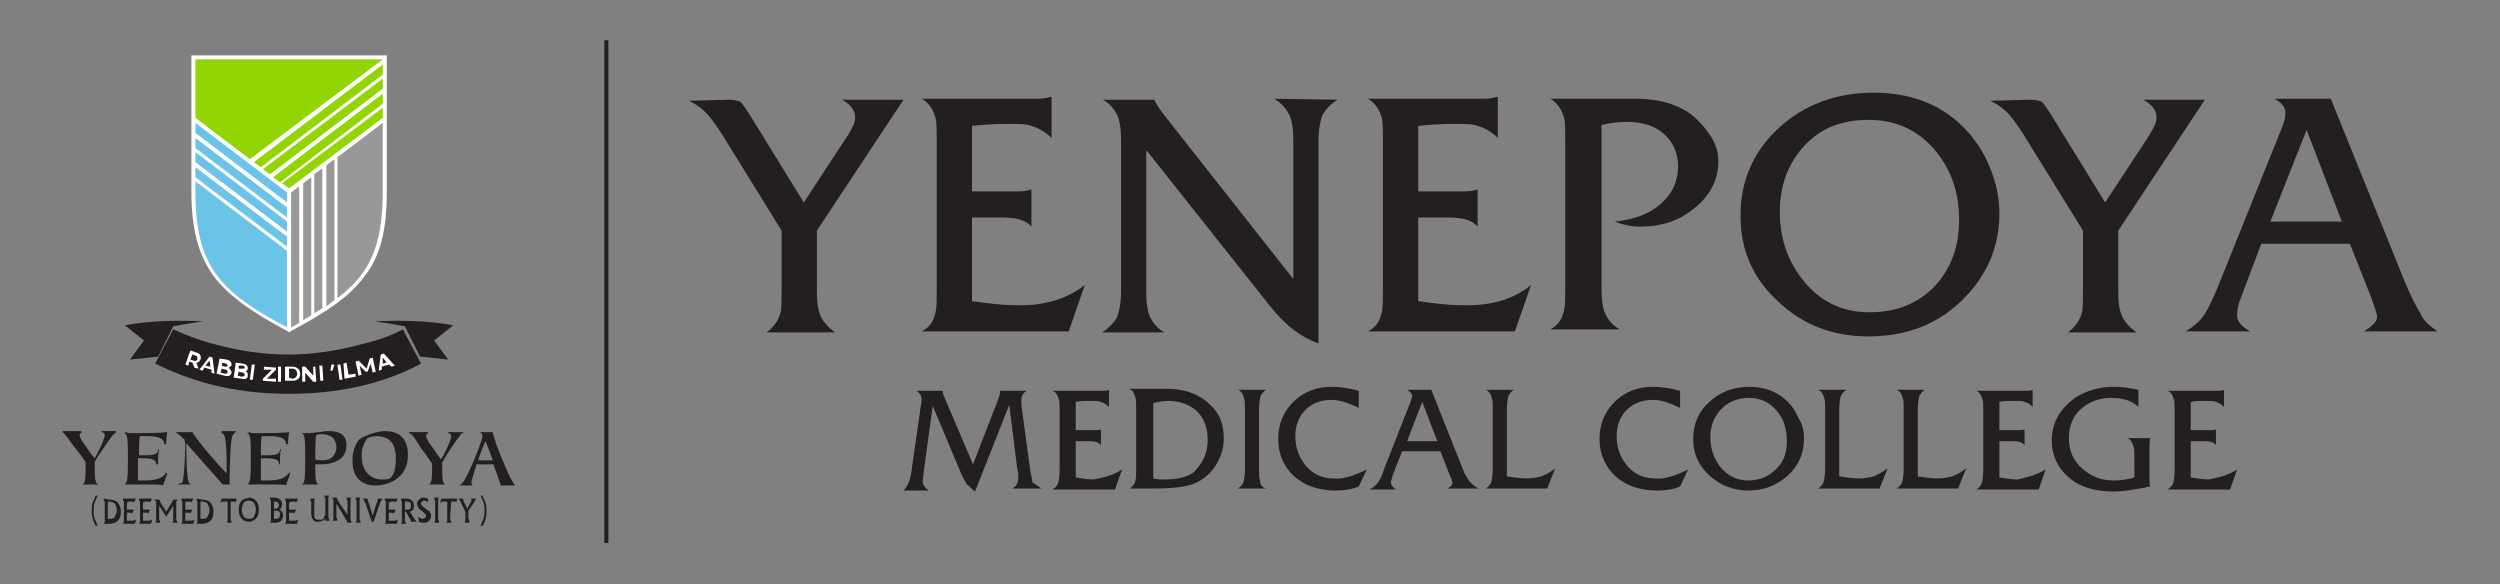
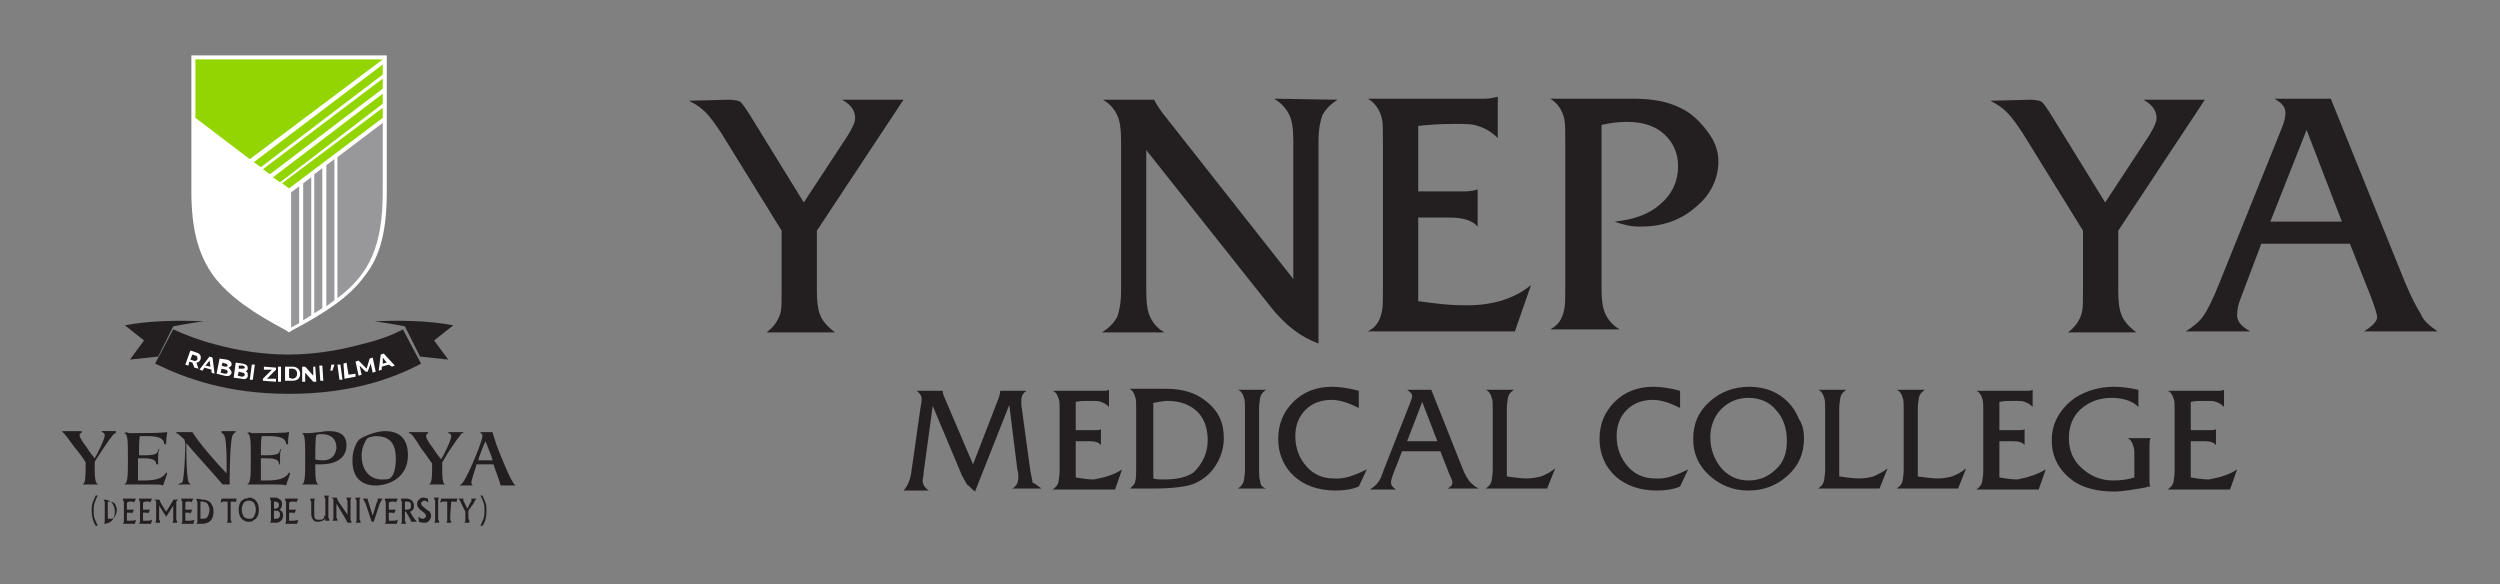
<svg xmlns="http://www.w3.org/2000/svg" version="1.1" id="Layer_1" x="0px" y="0px" viewBox="0 0 248.2 58" style="enable-background:new 0 0 248.2 58;" xml:space="preserve">
  <rect x="0" y="0" width="248.2" height="58" fill="#808080" stroke="none" />
  <style type="text/css">
	.st0{fill:#231F20;}
	.st1{fill:#FFFFFF;}
	.st2{fill:#93D500;}
	.st3{fill:#6BC4E8;}
	.st4{fill:#98989A;}
</style>
  <g>
    <g>
      <g>
        <g>
          <path class="st0" d="M89.7,9.9l-8.6,13v6c0,1.1,0.1,1.8,0.3,2.3c0.2,0.6,0.7,1.2,1.5,1.8h-6.8c0.7-0.5,1.2-1.2,1.4-2      c0.1-0.4,0.1-1.2,0.1-2.5v-5.6l-6-9.7c-0.6-0.9-1.1-1.6-1.5-2s-0.9-0.8-1.7-1.2l4-0.1c0.5,0,0.9,0.1,1.1,0.2      c0.2,0.2,0.5,0.6,1,1.4l5.3,8.6l4.4-6.7c0.4-0.7,0.7-1.2,0.7-1.7c0-0.7-0.4-1.3-1.3-1.8C83.6,9.9,89.7,9.9,89.7,9.9z" />
-           <path class="st0" d="M107.7,28.3l-1.6,4.6H91.5c0.8-0.4,1.2-1,1.4-2c0.1-0.4,0.1-1.2,0.1-2.5V14.3c0-1.3,0-2.1-0.1-2.5      c-0.2-0.9-0.7-1.6-1.4-2h11.6c0.5,0,0.9-0.1,1.3-0.2v4.1c-0.6-0.6-1.3-1-2-1.2c-0.5-0.2-1.3-0.2-2.3-0.2c-1.5,0-2.7,0.1-3.6,0.2      V19h4.7c0.5,0,0.9-0.1,1.2-0.2v3.7c-0.5-0.6-1.4-0.9-2.8-0.9h-3.1v8.3c1.5,0.2,2.9,0.4,4.3,0.4      C103.6,30.4,105.9,29.7,107.7,28.3z" />
          <path class="st0" d="M132.8,9.9c-0.8,0.5-1.2,1-1.5,1.5c-0.2,0.5-0.4,1.4-0.4,2.6v20.1c-1.7-0.6-3.3-1.8-4.8-3.7l-12.3-15.5v14      c0,1.1,0.1,2,0.4,2.6c0.3,0.6,0.7,1.1,1.4,1.5h-6.2c0.8-0.5,1.2-1,1.5-1.5c0.2-0.5,0.4-1.4,0.4-2.6V14c0-1.1-0.1-2-0.4-2.6      c-0.3-0.6-0.7-1.1-1.4-1.5h5.1c0,0.1,0.3,0.6,0.8,1.3l13,16.5V14c0-1.1-0.1-2-0.4-2.6c-0.3-0.6-0.7-1.1-1.5-1.6L132.8,9.9      L132.8,9.9z" />
          <path class="st0" d="M152,28.3l-1.6,4.6h-14.6c0.8-0.4,1.2-1,1.4-2c0.1-0.4,0.1-1.3,0.1-2.6v-14c0-1.3,0-2.1-0.1-2.5      c-0.2-0.9-0.7-1.6-1.4-2h11.6c0.5,0,0.9-0.1,1.3-0.2v4.1c-0.6-0.6-1.3-1-2-1.2c-0.5-0.2-1.3-0.2-2.3-0.2c-1.5,0-2.7,0.1-3.6,0.2      V19h4.7c0.5,0,0.9-0.1,1.2-0.2v3.7c-0.5-0.6-1.4-0.9-2.8-0.9h-3.1v8.3c1.5,0.2,2.9,0.4,4.3,0.4C148,30.4,150.3,29.7,152,28.3z" />
          <path class="st0" d="M170.6,16c0,1.8-0.8,3.4-2.3,4.6c-1.5,1.3-3.3,1.9-5.5,1.9c-0.9,0-1.7-0.2-2.5-0.5c2-0.2,3.5-0.8,4.5-1.7      c1.2-1,1.8-2.3,1.8-3.8c0-1.3-0.5-2.4-1.4-3.2s-2.1-1.2-3.7-1.2c-0.8,0-1.6,0.1-2.5,0.3v16.2c0,1.1,0.1,2,0.4,2.6      c0.3,0.6,0.7,1.1,1.4,1.5h-6.9c0.8-0.4,1.2-1,1.4-2c0.1-0.4,0.1-1.2,0.1-2.5V14.3c0-1.3,0-2.1-0.1-2.5c-0.2-0.9-0.7-1.6-1.4-2      h3.3c0.2,0,0.6,0,1.3,0c0.6,0,1.5,0,2.6,0h1.1c1.9,0,3.4,0.3,4.6,0.9c1.1,0.5,1.9,1.3,2.6,2.2C170.2,13.9,170.6,14.9,170.6,16z" />
-           <path class="st0" d="M198.5,21.2c0,3.4-1.3,6.3-3.8,8.7s-5.6,3.5-9.2,3.5c-3.6,0-6.6-1.2-9-3.5c-2.5-2.3-3.7-5.1-3.7-8.5      c0-3.5,1.3-6.4,3.8-8.7s5.7-3.5,9.4-3.5c3.6,0,6.6,1.1,8.9,3.4c1.1,1.1,2,2.4,2.6,3.9C198.2,18.1,198.5,19.7,198.5,21.2z       M194.5,21.8c0-2.7-0.8-5-2.4-6.9c-1.7-2-3.9-3-6.6-3c-2.6,0-4.7,0.8-6.3,2.5s-2.5,3.9-2.5,6.6c0,2.9,0.9,5.3,2.8,7.4      c1.6,1.7,3.6,2.6,6.1,2.6c2.6,0,4.7-0.8,6.4-2.5C193.7,26.7,194.5,24.5,194.5,21.8z" />
          <path class="st0" d="M218.9,9.9l-8.6,13v6c0,1.1,0.1,1.8,0.3,2.3c0.2,0.6,0.7,1.2,1.5,1.8h-6.8c0.7-0.5,1.2-1.2,1.4-2      c0.1-0.4,0.1-1.2,0.1-2.5v-5.6l-6-9.7c-0.6-0.9-1.1-1.6-1.5-2s-0.9-0.8-1.7-1.2l4-0.1c0.5,0,0.9,0.1,1.1,0.2      c0.2,0.2,0.5,0.6,1,1.4l5.3,8.6l4.4-6.7c0.4-0.7,0.7-1.2,0.7-1.7c0-0.7-0.4-1.3-1.3-1.8C212.8,9.9,218.9,9.9,218.9,9.9z" />
          <path class="st0" d="M242,32.9h-7.3c0.8-0.5,1.3-1,1.3-1.4c0-0.3-0.2-0.9-0.6-2l-2.1-5.3h-8.8l-2,5.3c-0.3,0.7-0.4,1.3-0.4,1.8      c0,0.6,0.4,1.1,1.3,1.6H217c0.8-0.5,1.4-1,1.8-1.6c0.4-0.6,0.9-1.6,1.5-3.1l6.2-15.4c0.3-0.7,0.4-1.2,0.4-1.6      c0-0.6-0.4-1-1.1-1.4h5.6l7.4,18.3c0.6,1.4,1.1,2.4,1.5,3C240.6,31.9,241.3,32.4,242,32.9z M232.5,22l-3.5-9.1l-3.6,9.1H232.5z" />
        </g>
      </g>
      <g>
        <g>
          <path class="st0" d="M103.4,48.5h-2.9c0.4-0.2,0.6-0.6,0.6-1.1c0-0.2,0-0.5-0.1-0.8l-0.8-6.4l-3.4,8.6c-0.4-0.3-0.6-0.6-0.8-0.7      c-0.1-0.2-0.3-0.5-0.5-0.9l-2.9-6.9l-0.9,6.6c0,0.4-0.1,0.6-0.1,0.8c0,0.4,0.2,0.7,0.6,1h-2.5c0.4-0.4,0.7-1.1,0.8-2l0.9-6.3      c0.1-0.4,0.1-0.7,0.1-0.8c0-0.3-0.2-0.6-0.5-0.8h2.6c0,0.1,0,0.3,0.1,0.5l2.9,6.8l2.4-6.2c0.2-0.5,0.3-0.8,0.3-1.1h2.6      c-0.3,0.2-0.5,0.5-0.5,0.9c0,0.2,0,0.3,0,0.5l0.9,6.6c0.1,0.5,0.2,0.9,0.2,1.1C102.9,48.1,103.1,48.3,103.4,48.5z" />
          <path class="st0" d="M111.4,46.6l-0.7,2h-6.2c0.3-0.2,0.5-0.4,0.6-0.8c0-0.2,0.1-0.5,0.1-1.1v-6c0-0.5,0-0.9-0.1-1.1      c-0.1-0.4-0.3-0.7-0.6-0.8h5c0.2,0,0.4,0,0.6-0.1v1.7c-0.3-0.3-0.5-0.4-0.8-0.5c-0.2-0.1-0.5-0.1-1-0.1c-0.6,0-1.1,0-1.5,0.1      v2.8h2c0.2,0,0.4,0,0.5-0.1v1.6c-0.2-0.3-0.6-0.4-1.2-0.4h-1.3v3.6c0.6,0.1,1.2,0.2,1.8,0.2C109.7,47.4,110.7,47.1,111.4,46.6z" />
          <path class="st0" d="M121.5,43.5c0,1-0.3,1.9-0.8,2.7c-0.5,0.8-1.2,1.4-2.1,1.8c-0.7,0.3-2.1,0.5-4,0.5h-2.4      c0.3-0.3,0.5-0.5,0.5-0.7c0.1-0.3,0.1-0.7,0.1-1.3v-6c0-0.5,0-0.9-0.1-1.1c-0.1-0.4-0.3-0.7-0.6-0.8h1.5c0.4,0,0.7,0,1,0      c0.3,0,0.7,0,1.2,0c1.6,0,2.9,0.4,3.9,1.2C121,40.8,121.5,42,121.5,43.5z M119.9,43.7c0-1.1-0.3-2.1-1-2.8      c-0.7-0.7-1.7-1.1-3-1.1c-0.4,0-0.8,0.1-1.4,0.2v7.5c0.3,0.1,0.7,0.1,1.1,0.1c1.2,0,2.2-0.2,2.9-0.7      C119.4,46,119.9,45,119.9,43.7z" />
          <path class="st0" d="M125.7,48.5h-2.8c0.3-0.2,0.5-0.4,0.6-0.8c0-0.2,0.1-0.5,0.1-1.1v-6c0-0.5,0-0.9-0.1-1.1      c-0.1-0.4-0.3-0.7-0.6-0.8h2.8c-0.3,0.2-0.5,0.4-0.6,0.8c0,0.2-0.1,0.5-0.1,1.1v6c0,0.5,0,0.9,0.1,1.1      C125.1,48.1,125.3,48.4,125.7,48.5z" />
          <path class="st0" d="M135.7,46.6l-0.8,1.7c-0.7,0.3-1.5,0.4-2.3,0.4c-1.7,0-3.1-0.5-4.1-1.4c-1-0.9-1.6-2.2-1.6-3.7      c0-1.5,0.5-2.7,1.5-3.7c1-1,2.3-1.5,3.8-1.5c0.7,0,1.6,0.1,2.7,0.4v1.7c-1-0.5-1.9-0.8-2.7-0.8c-1,0-1.9,0.3-2.6,1      c-0.7,0.7-1,1.6-1,2.6c0,1.2,0.4,2.2,1.1,3s1.6,1.2,2.7,1.2C133.4,47.6,134.5,47.2,135.7,46.6z" />
          <path class="st0" d="M146.8,48.5h-3.1c0.4-0.2,0.5-0.4,0.5-0.6c0-0.1-0.1-0.4-0.3-0.8l-0.9-2.3h-3.8l-0.9,2.3      c-0.1,0.3-0.2,0.6-0.2,0.8c0,0.3,0.2,0.5,0.5,0.7H136c0.3-0.2,0.6-0.4,0.8-0.7c0.2-0.2,0.4-0.7,0.6-1.3l2.6-6.6      c0.1-0.3,0.2-0.5,0.2-0.7c0-0.2-0.2-0.4-0.5-0.6h2.4l3.1,7.8c0.2,0.6,0.5,1,0.7,1.3C146.2,48.1,146.4,48.3,146.8,48.5z       M142.7,43.8l-1.5-3.9l-1.5,3.9H142.7z" />
          <path class="st0" d="M154.4,46.5l-0.8,2h-6.1c0.3-0.2,0.5-0.4,0.6-0.8c0-0.2,0.1-0.5,0.1-1.1v-6c0-0.5,0-0.9-0.1-1.1      c-0.1-0.4-0.3-0.7-0.6-0.8h2.8c-0.3,0.2-0.5,0.4-0.6,0.8c0,0.2-0.1,0.5-0.1,1.1v6.7c0.7,0.1,1.4,0.2,2,0.2c0.5,0,1-0.1,1.4-0.2      C153.5,47.1,153.9,46.9,154.4,46.5z" />
          <path class="st0" d="M167.6,46.6l-0.8,1.7c-0.7,0.3-1.5,0.4-2.3,0.4c-1.7,0-3.1-0.5-4.1-1.4c-1-0.9-1.6-2.2-1.6-3.7      c0-1.5,0.5-2.7,1.5-3.7c1-1,2.3-1.5,3.8-1.5c0.7,0,1.6,0.1,2.7,0.4v1.7c-1-0.5-1.9-0.8-2.7-0.8c-1,0-1.9,0.3-2.6,1      c-0.7,0.7-1,1.6-1,2.6c0,1.2,0.4,2.2,1.1,3s1.6,1.2,2.7,1.2C165.3,47.6,166.4,47.2,167.6,46.6z" />
          <path class="st0" d="M179.1,43.5c0,1.5-0.5,2.7-1.6,3.7c-1.1,1-2.4,1.5-3.9,1.5c-1.5,0-2.8-0.5-3.9-1.5c-1.1-1-1.6-2.2-1.6-3.6      c0-1.5,0.5-2.7,1.6-3.7c1.1-1,2.4-1.5,4-1.5c1.5,0,2.8,0.5,3.8,1.5c0.5,0.5,0.8,1,1.1,1.7C179,42.2,179.1,42.9,179.1,43.5z       M177.4,43.8c0-1.2-0.3-2.2-1-3c-0.7-0.9-1.7-1.3-2.8-1.3c-1.1,0-2,0.4-2.7,1.1c-0.7,0.7-1.1,1.7-1.1,2.8c0,1.2,0.4,2.3,1.2,3.2      c0.7,0.7,1.5,1.1,2.6,1.1c1.1,0,2-0.4,2.7-1.1C177.1,45.9,177.4,44.9,177.4,43.8z" />
          <path class="st0" d="M187.4,46.5l-0.8,2h-6.1c0.3-0.2,0.5-0.4,0.6-0.8c0-0.2,0.1-0.5,0.1-1.1v-6c0-0.5,0-0.9-0.1-1.1      c-0.1-0.4-0.3-0.7-0.6-0.8h2.8c-0.3,0.2-0.5,0.4-0.6,0.8c0,0.2-0.1,0.5-0.1,1.1v6.7c0.7,0.1,1.4,0.2,2,0.2c0.5,0,1-0.1,1.4-0.2      C186.4,47.1,186.9,46.9,187.4,46.5z" />
          <path class="st0" d="M195.2,46.5l-0.8,2h-6.1c0.3-0.2,0.5-0.4,0.6-0.8c0-0.2,0.1-0.5,0.1-1.1v-6c0-0.5,0-0.9-0.1-1.1      c-0.1-0.4-0.3-0.7-0.6-0.8h2.8c-0.3,0.2-0.5,0.4-0.6,0.8c0,0.2-0.1,0.5-0.1,1.1v6.7c0.7,0.1,1.4,0.2,2,0.2c0.5,0,1-0.1,1.4-0.2      C194.3,47.1,194.7,46.9,195.2,46.5z" />
          <path class="st0" d="M203.1,46.6l-0.7,2h-6.2c0.3-0.2,0.5-0.4,0.6-0.8c0-0.2,0.1-0.5,0.1-1.1v-6c0-0.5,0-0.9-0.1-1.1      c-0.1-0.4-0.3-0.7-0.6-0.8h5c0.2,0,0.4,0,0.6-0.1v1.7c-0.3-0.3-0.5-0.4-0.8-0.5c-0.2-0.1-0.5-0.1-1-0.1c-0.6,0-1.1,0-1.5,0.1      v2.8h2c0.2,0,0.4,0,0.5-0.1v1.6c-0.2-0.3-0.6-0.4-1.2-0.4h-1.3v3.6c0.6,0.1,1.2,0.2,1.8,0.2C201.3,47.4,202.3,47.1,203.1,46.6z" />
          <path class="st0" d="M213.5,48.3c-0.1,0-0.3,0-0.5,0.1c-1.2,0.2-2.2,0.4-3.1,0.4c-1.6,0-2.9-0.3-4-1c-1.4-1-2.2-2.3-2.2-4.1      c0-1.7,0.8-3.1,2.3-4.2c1.1-0.7,2.4-1.1,3.9-1.1c0.7,0,1.5,0.1,2.4,0.3v1.7c-0.6-0.6-1.5-0.9-2.7-0.9c-1.2,0-2.2,0.4-3,1.1      c-0.8,0.7-1.2,1.7-1.2,2.9c0,1.2,0.4,2.2,1.3,3c0.9,0.8,1.9,1.2,3.1,1.2c0.8,0,1.5-0.1,2.1-0.3v-2c0-0.5,0-0.9-0.1-1.1      c-0.1-0.4-0.3-0.7-0.6-0.8h2.3c-0.1,0.2-0.1,0.5-0.1,0.9v3.2C213.4,47.9,213.4,48.2,213.5,48.3z" />
          <path class="st0" d="M222.1,46.6l-0.7,2h-6.2c0.3-0.2,0.5-0.4,0.6-0.8c0-0.2,0.1-0.5,0.1-1.1v-6c0-0.5,0-0.9-0.1-1.1      c-0.1-0.4-0.3-0.7-0.6-0.8h5c0.2,0,0.4,0,0.6-0.1v1.7c-0.3-0.3-0.5-0.4-0.8-0.5c-0.2-0.1-0.5-0.1-1-0.1c-0.6,0-1.1,0-1.5,0.1      v2.8h2c0.2,0,0.4,0,0.5-0.1v1.6c-0.2-0.3-0.6-0.4-1.2-0.4h-1.3v3.6c0.6,0.1,1.2,0.2,1.8,0.2C220.4,47.4,221.4,47.1,222.1,46.6z" />
        </g>
      </g>
    </g>
    <g>
      <g>
        <g>
          <path class="st0" d="M8.1,48.1c0.4,0,0.4-0.6,0.4-2.2c-0.1-0.2-0.6-0.9-1.1-1.5c-0.6-0.8-1-1.4-1.2-1.5v-0.1c0.3,0,0.7,0,1,0      s0.6,0,0.9,0V43c-0.1,0-0.2,0-0.2,0.2s0.3,0.7,0.7,1.2c0.3,0.5,0.7,1,0.8,1.1c0.3-0.5,1-1.9,1-2.3c0-0.2-0.2-0.3-0.3-0.3v-0.1      c0.2,0,0.5,0,0.7,0c0.4,0,0.6,0,0.7,0V43c-0.1,0-0.2,0.1-0.3,0.2c-0.1,0.1-0.6,0.8-1,1.4c-0.4,0.6-0.8,1.2-0.8,1.3      c0,1.5,0,2.1,0.4,2.2l0,0c-0.3,0-0.6,0-0.9,0C8.7,48.1,8.4,48.1,8.1,48.1L8.1,48.1z" />
          <path class="st0" d="M12.3,43c0.4,0,0.4,0.8,0.4,2.5c0,1.8,0,2.5-0.4,2.6l0,0c0.3,0,0.6,0,0.9,0c0.7,0,1.4,0,1.9,0      s0.9,0,1.1,0.1c0.1-0.4,0.3-0.8,0.4-1.2l-0.1-0.1c-0.2,0.4-0.7,0.8-2.1,0.8c-0.2,0-0.4,0-0.7,0c0-0.6,0-1.6,0-2.2      c0.2,0,0.4,0,0.6,0c1.1,0,1.2,0.3,1.2,0.6h0.2c0-0.1,0-0.4,0-0.6c0-0.3,0-0.6,0.1-0.9h-0.1c0,0.4-0.2,0.6-1.3,0.6      c-0.2,0-0.4,0-0.6,0c0-0.8,0-1.6,0.1-1.9c0.2,0,0.4,0,0.7,0c1.1,0,1.7,0.2,1.7,0.8h0.2v-0.2c0-0.5,0.1-0.8,0.1-1      C15.9,43,14.5,43,13.2,43c-0.1,0-0.3,0-0.4,0C12.6,42.9,12.5,42.9,12.3,43L12.3,43z" />
          <path class="st0" d="M17.6,48.1c0.2,0,0.5,0,0.7,0c0.3,0,0.5,0,0.7,0l0,0c-0.1,0-0.2-0.1-0.3-0.3c-0.2-0.7-0.2-3.2-0.2-3.5V44      l0,0c0.3,0.4,3.3,3.7,3.6,4.1c0.1,0,0.2,0,0.3,0c0.1,0,0.3,0,0.4,0v-0.5c0-1.8,0.1-4.1,0.3-4.4c0.1-0.1,0.1-0.2,0.3-0.3v-0.1      c-0.2,0-0.4,0-0.6,0c-0.3,0-0.6,0-0.8,0V43c0.2,0,0.2,0.2,0.3,0.3c0.2,0.6,0.2,2.3,0.2,2.7v1c-0.9-0.9-2.8-3.1-3.4-4.1      c-0.3,0-0.5,0-0.8,0s-0.5,0-0.8,0V43c0.2,0,0.7,0.6,0.8,0.6c0,0.1,0.1,0.3,0.1,0.5c0,0.6-0.1,3.4-0.3,3.8      C17.8,48,17.7,48.1,17.6,48.1L17.6,48.1z" />
          <path class="st0" d="M24.5,43c0.4,0,0.4,0.8,0.4,2.5c0,1.8,0,2.5-0.4,2.6l0,0c0.3,0,0.6,0,0.9,0c0.7,0,1.4,0,1.9,0s1,0,1.1,0.1      c0.1-0.4,0.3-0.8,0.4-1.2l-0.1-0.1c-0.2,0.4-0.7,0.8-2.1,0.8c-0.2,0-0.4,0-0.7,0c0-0.6,0-1.6,0-2.2c0.2,0,0.4,0,0.6,0      c1.1,0,1.2,0.3,1.2,0.6h0.1c0-0.1,0-0.4,0-0.6c0-0.3,0-0.6,0.1-0.9h-0.1c0,0.4-0.2,0.6-1.3,0.6c-0.2,0-0.4,0-0.6,0      c0-0.8,0-1.6,0.1-1.9c0.2,0,0.4,0,0.7,0c1.1,0,1.7,0.2,1.7,0.8h0.2v-0.2c0-0.5,0.1-0.8,0.1-1c-0.6,0.1-2,0.1-3.3,0.1      c-0.1,0-0.3,0-0.4,0C24.8,42.9,24.7,42.9,24.5,43L24.5,43z" />
          <path class="st0" d="M32.1,45.7c-0.3,0-0.6,0-0.8-0.1c0-0.3,0-2.2,0.1-2.4c0.2-0.1,0.3-0.1,0.5-0.1c0.9,0,1.5,0.4,1.5,1.4      C33.3,45.2,32.9,45.7,32.1,45.7 M29.9,48.1c0.3,0,0.6,0,0.9,0s0.6,0,0.9,0l0,0c-0.4,0-0.4-0.8-0.4-2c0.2,0,0.4,0,0.6,0      c1.1,0,2.5-0.4,2.5-1.9c0-1.1-0.8-1.4-1.7-1.4c-0.2,0-0.5,0-0.9,0.1c-0.4,0-0.8,0.1-1.1,0.1c-0.1,0-0.2,0-0.4,0      c-0.1,0-0.2,0-0.4,0v0c0.4,0,0.4,0.8,0.4,2.5C30.3,47.3,30.3,48.1,29.9,48.1L29.9,48.1z" />
          <path class="st0" d="M37.9,47.6c-1,0-2-0.7-2-2.4c0-0.7,0.3-1.3,0.5-1.6c0.1-0.2,0.7-0.3,0.9-0.3c1.4,0,2,0.7,2,2.3      c0,0.8-0.2,1.6-0.5,1.8C38.7,47.6,38.3,47.6,37.9,47.6 M37.3,48.2c1.2,0,3.2-0.7,3.2-3c0-1.9-1.1-2.4-2.3-2.4      c-1,0-2.5,0.7-2.6,0.9C35.2,44.2,35,45,35,45.5C34.9,47.3,35.8,48.2,37.3,48.2" />
          <path class="st0" d="M42.5,48.1c0.3,0,0.6,0,0.9,0c0.3,0,0.6,0,0.9,0l0,0c-0.4,0-0.4-0.6-0.4-2.2c0.1-0.1,0.4-0.7,0.8-1.3      c0.4-0.6,0.9-1.3,1-1.4C45.8,43,45.9,43,46,43v-0.1c-0.1,0-0.3,0-0.7,0c-0.2,0-0.5,0-0.8,0V43c0.1,0,0.3,0.1,0.3,0.3      c0,0.4-0.7,1.8-1,2.3c-0.1-0.1-0.5-0.6-0.8-1.1c-0.4-0.5-0.7-1-0.7-1.2s0.1-0.2,0.2-0.3v-0.1c-0.3,0-0.6,0-0.9,0      c-0.3,0-0.7,0-1,0V43c0.3,0,0.7,0.7,1.2,1.5c0.5,0.6,0.9,1.3,1.1,1.5C42.9,47.4,42.9,48.1,42.5,48.1L42.5,48.1z" />
          <path class="st0" d="M48.2,43.8c0.1,0.3,0.7,1.7,0.7,1.9c-0.2,0-0.3,0-0.7,0s-0.6,0-0.7,0C47.5,45.4,48.1,44,48.2,43.8       M50.7,47.5c-0.3-0.6-0.9-2-1.4-3.3c-0.2-0.7-0.4-1.2-0.4-1.3c-0.2,0-0.4,0-0.6,0c-0.3,0-0.6,0-0.6,0V43c0.1,0,0.2,0.1,0.2,0.3      s-0.2,0.7-0.4,1.3c-0.4,1-0.8,2-1.3,2.9c-0.2,0.4-0.4,0.6-0.6,0.7l0,0c0.2,0,0.4,0,0.6,0c0.3,0,0.5,0,0.8,0l0,0      c-0.1,0-0.2-0.1-0.2-0.3c0-0.3,0.5-1.6,0.5-1.8c0.3,0,0.6,0,0.9,0c0.3,0,0.5,0,0.8,0c0.1,0.4,0.6,1.6,0.7,2.1c0.2,0,0.5,0,0.7,0      c0.3,0,0.5,0,0.8,0l0,0C51,48.1,50.9,47.8,50.7,47.5" />
        </g>
        <g>
          <path class="st0" d="M9.1,50.7c0-0.3,0-0.5,0.1-0.8c0.1-0.2,0.2-0.5,0.3-0.7h0.2c-0.1,0.2-0.2,0.4-0.3,0.7s-0.1,0.5-0.1,0.8      s0,0.5,0.1,0.8c0.1,0.2,0.2,0.5,0.3,0.7H9.5C9.2,51.7,9.1,51.2,9.1,50.7" />
-           <path class="st0" d="M10.7,49.8h0.2c0.2,0,0.4,0.1,0.5,0.2c0.1,0.2,0.2,0.4,0.2,0.6c0,0.3-0.1,0.5-0.2,0.7      c-0.1,0.2-0.3,0.2-0.5,0.2h-0.2V49.8z M10.3,49.5c0,0.1,0,0.2,0.1,0.3c0,0.1,0,0.2,0,0.4v1.1c0,0.1,0,0.2,0,0.4      c0,0.1,0,0.2-0.1,0.3h0.6c0.3,0,0.6-0.1,0.8-0.3s0.3-0.5,0.3-0.9s-0.1-0.6-0.3-0.9c-0.2-0.2-0.5-0.3-0.8-0.3L10.3,49.5      L10.3,49.5z" />
+           <path class="st0" d="M10.7,49.8h0.2c0.2,0,0.4,0.1,0.5,0.2c0.1,0.2,0.2,0.4,0.2,0.6c0,0.3-0.1,0.5-0.2,0.7      c-0.1,0.2-0.3,0.2-0.5,0.2h-0.2V49.8z M10.3,49.5c0,0.1,0,0.2,0.1,0.3c0,0.1,0,0.2,0,0.4v1.1c0,0.1,0,0.2,0,0.4      c0,0.1,0,0.2-0.1,0.3c0.3,0,0.6-0.1,0.8-0.3s0.3-0.5,0.3-0.9s-0.1-0.6-0.3-0.9c-0.2-0.2-0.5-0.3-0.8-0.3L10.3,49.5      L10.3,49.5z" />
          <path class="st0" d="M12.8,49.8c0.1,0,0.2,0,0.3,0s0.2,0,0.2,0.1l0.2-0.4h-1.3c0,0.1,0,0.2,0.1,0.3c0,0.1,0,0.2,0,0.4v1.1      c0,0.1,0,0.2,0,0.4c0,0.1,0,0.2-0.1,0.3h1.2l0.1-0.4c-0.2,0.1-0.4,0.1-0.7,0.1h-0.2v-0.8c0.1,0,0.2,0,0.3,0s0.2,0,0.2,0.1      l0.2-0.4h-0.7v-0.7L12.8,49.8" />
          <path class="st0" d="M14.4,49.8c0.1,0,0.2,0,0.3,0s0.2,0,0.2,0.1l0.2-0.4h-1.3c0,0.1,0,0.2,0.1,0.3c0,0.1,0,0.2,0,0.4v1.1      c0,0.1,0,0.2,0,0.4c0,0.1,0,0.2-0.1,0.3H15l0.1-0.4c-0.2,0.1-0.4,0.1-0.7,0.1h-0.2v-0.8c0.1,0,0.2,0,0.3,0s0.2,0,0.2,0.1      l0.2-0.4h-0.7v-0.7L14.4,49.8" />
          <path class="st0" d="M16.5,51.3l0.7-1.1v1c0,0.1,0,0.2,0,0.4c0,0.1,0,0.2-0.1,0.3h0.5c0-0.1,0-0.1-0.1-0.3c0-0.1,0-0.2,0-0.4      v-1.4c0.1-0.1,0.2-0.2,0.2-0.2h-0.5c0,0.1,0,0.1-0.1,0.2c0,0.1-0.1,0.1-0.1,0.2l-0.5,0.8L16,50c0-0.1-0.1-0.1-0.1-0.2      c0-0.1,0-0.1-0.1-0.2h-0.5c0.1,0.1,0.2,0.1,0.2,0.2v1.4c0,0.1,0,0.2,0,0.4c0,0.1,0,0.2-0.1,0.3h0.5c0-0.1,0-0.2-0.1-0.3      c0-0.1,0-0.2,0-0.4v-1L16.5,51.3z" />
          <path class="st0" d="M18.5,49.8c0.1,0,0.2,0,0.3,0c0.1,0,0.2,0,0.2,0.1l0.2-0.4H18c0,0.1,0,0.2,0.1,0.3c0,0.1,0,0.2,0,0.4v1.1      c0,0.1,0,0.2,0,0.4c0,0.1,0,0.2-0.1,0.3h1.2l0.1-0.4c-0.2,0.1-0.4,0.1-0.7,0.1h-0.2v-0.8c0.1,0,0.2,0,0.3,0c0.1,0,0.2,0,0.2,0.1      l0.2-0.4h-0.7v-0.7L18.5,49.8" />
          <path class="st0" d="M19.9,49.8h0.2c0.2,0,0.4,0.1,0.5,0.2c0.1,0.2,0.2,0.4,0.2,0.6c0,0.3-0.1,0.5-0.2,0.7s-0.3,0.2-0.5,0.2      h-0.2V49.8z M19.5,49.5c0,0.1,0,0.2,0.1,0.3c0,0.1,0,0.2,0,0.4v1.1c0,0.1,0,0.2,0,0.4c0,0.1,0,0.2-0.1,0.3h0.6      c0.3,0,0.6-0.1,0.8-0.3c0.2-0.2,0.3-0.5,0.3-0.9s-0.1-0.6-0.3-0.9c-0.2-0.2-0.5-0.3-0.8-0.3L19.5,49.5L19.5,49.5z" />
          <path class="st0" d="M22.9,49.8c0.1,0,0.2,0,0.3,0c0.1,0,0.2,0,0.2,0.1l0.1-0.4H22l-0.1,0.4c0,0,0.1,0,0.2-0.1      c0.1,0,0.2,0,0.3,0h0.2v1.4c0,0.1,0,0.2,0,0.4c0,0.1,0,0.2-0.1,0.3H23c0-0.1,0-0.1-0.1-0.3c0-0.1,0-0.2,0-0.4V49.8" />
          <path class="st0" d="M24.7,49.7c0.2,0,0.4,0.1,0.5,0.2c0.1,0.2,0.2,0.4,0.2,0.7s-0.1,0.5-0.2,0.7s-0.3,0.2-0.5,0.2      s-0.4-0.1-0.5-0.2c-0.1-0.2-0.2-0.4-0.2-0.7s0.1-0.5,0.2-0.7C24.3,49.8,24.5,49.7,24.7,49.7 M24.3,49.5      c-0.1,0.1-0.2,0.1-0.3,0.2c-0.2,0.2-0.3,0.5-0.3,0.9s0.1,0.7,0.3,0.9c0.1,0.1,0.2,0.2,0.3,0.2c0.1,0.1,0.3,0.1,0.4,0.1      c0.2,0,0.3,0,0.4-0.1s0.2-0.1,0.3-0.2c0.2-0.2,0.3-0.5,0.3-0.9s-0.1-0.7-0.3-0.9c-0.1-0.1-0.2-0.2-0.3-0.2      c-0.1-0.1-0.3-0.1-0.4-0.1C24.6,49.5,24.4,49.5,24.3,49.5" />
          <path class="st0" d="M27.3,49.8c0.2,0,0.4,0.1,0.4,0.3c0,0.1,0,0.2-0.1,0.3s-0.2,0.1-0.3,0.1h-0.1v-0.7L27.3,49.8 M27.8,49.6      c-0.1-0.1-0.3-0.2-0.5-0.2h-0.5c0,0.1,0,0.2,0.1,0.3c0,0.1,0,0.2,0,0.4v1.1c0,0.1,0,0.2,0,0.4c0,0.1,0,0.2-0.1,0.3h0.6      c0.2,0,0.4-0.1,0.5-0.2c0.1-0.1,0.2-0.3,0.2-0.5c0-0.1,0-0.3-0.1-0.4c-0.1-0.1-0.2-0.2-0.3-0.2c0.1,0,0.2-0.1,0.2-0.2      c0.1-0.1,0.1-0.2,0.1-0.3C28,49.9,28,49.7,27.8,49.6 M27.7,51.4c-0.1,0.1-0.2,0.1-0.3,0.1h-0.2v-0.8h0.2c0.1,0,0.2,0,0.3,0.1      c0.1,0.1,0.1,0.2,0.1,0.3C27.8,51.3,27.7,51.4,27.7,51.4" />
          <path class="st0" d="M28.9,49.8c0.1,0,0.2,0,0.3,0c0.1,0,0.2,0,0.2,0.1l0.2-0.4h-1.3c0,0.1,0,0.2,0.1,0.3c0,0.1,0,0.2,0,0.4v1.1      c0,0.1,0,0.2,0,0.4c0,0.1,0,0.2-0.1,0.3h1.2l0.1-0.4c-0.2,0.1-0.4,0.1-0.7,0.1h-0.2v-0.8c0.1,0,0.2,0,0.3,0c0.1,0,0.2,0,0.2,0.1      l0.2-0.4h-0.7v-0.7L28.9,49.8" />
          <path class="st0" d="M32.2,51.2c0,0.1,0,0.2-0.1,0.3s-0.2,0.1-0.4,0.1c-0.2,0-0.3,0-0.4-0.1s-0.1-0.2-0.1-0.4v-0.9      c0-0.1,0-0.2,0-0.4c0-0.1,0-0.2,0.1-0.3h-0.5c0,0.1,0,0.2,0.1,0.3c0,0.1,0,0.2,0,0.4V51c0,0.3,0.1,0.5,0.2,0.6      c0.1,0.2,0.3,0.2,0.5,0.2c0.1,0,0.2,0,0.4-0.1c0.1,0,0.2-0.1,0.3-0.2v0.2h0.4c0-0.1,0-0.2-0.1-0.3c0-0.1,0-0.2,0-0.4v-1.1      c0-0.1,0-0.2,0-0.4c0-0.1,0-0.2,0.1-0.3h-0.5c0,0.1,0,0.2,0.1,0.3c0,0.1,0,0.2,0,0.4v1.3" />
          <path class="st0" d="M34.3,51.5c0,0.1,0.1,0.1,0.1,0.2c0,0.1,0.1,0.1,0.1,0.2h0.4c0-0.1,0-0.1-0.1-0.3c0-0.1,0-0.2,0-0.4v-1.1      c0-0.1,0-0.2,0-0.4c0-0.1,0-0.2,0.1-0.3h-0.5c0,0.1,0,0.2,0.1,0.3c0,0.1,0,0.2,0,0.4v1l-0.9-1.3c0-0.1-0.1-0.1-0.1-0.2      c0-0.1,0-0.1-0.1-0.2h-0.5c0.1,0.1,0.2,0.1,0.2,0.2V51c0,0.1,0,0.2,0,0.4c0,0.1,0,0.2-0.1,0.3h0.5c0-0.1,0-0.2-0.1-0.3      c0-0.1,0-0.2,0-0.4v-1L34.3,51.5z" />
          <path class="st0" d="M35.7,50.1c0-0.1,0-0.2,0-0.4c0-0.1,0-0.2,0.1-0.3h-0.5c0,0.1,0,0.2,0.1,0.3c0,0.1,0,0.2,0,0.4v1.1      c0,0.1,0,0.2,0,0.4c0,0.1,0,0.2-0.1,0.3h0.5c0-0.1,0-0.2-0.1-0.3c0-0.1,0-0.2,0-0.4V50.1" />
          <path class="st0" d="M36.6,49.9c-0.1-0.2-0.1-0.3-0.1-0.4H36c0.1,0.1,0.2,0.3,0.3,0.5l0.6,1.8h0.2l0.6-1.8      c0.1-0.2,0.2-0.4,0.3-0.5h-0.5c0,0.1,0,0.3-0.1,0.4L37,51.2L36.6,49.9z" />
          <path class="st0" d="M38.8,49.8c0.1,0,0.2,0,0.3,0s0.2,0,0.2,0.1l0.2-0.4h-1.3c0,0.1,0,0.2,0.1,0.3c0,0.1,0,0.2,0,0.4v1.1      c0,0.1,0,0.2,0,0.4c0,0.1,0,0.2-0.1,0.3h1.2l0.1-0.4c-0.2,0.1-0.4,0.1-0.7,0.1h-0.2v-0.8c0.1,0,0.2,0,0.3,0s0.2,0,0.2,0.1      l0.2-0.4h-0.7v-0.7L38.8,49.8" />
          <path class="st0" d="M40.4,49.8c0.3,0,0.4,0.1,0.4,0.4c0,0.3-0.1,0.4-0.4,0.4h-0.2v-0.8L40.4,49.8 M40.3,50.8l0.4,0.7      c0.1,0.1,0.1,0.3,0.1,0.3h0.6c-0.1-0.1-0.2-0.2-0.4-0.5l-0.3-0.5c0.1,0,0.2-0.1,0.3-0.2c0.1-0.1,0.1-0.3,0.1-0.4      c0-0.2-0.1-0.4-0.2-0.5c-0.1-0.1-0.3-0.2-0.5-0.2h-0.6c0,0.1,0,0.2,0.1,0.3c0,0.1,0,0.2,0,0.4v1.1c0,0.1,0,0.2,0,0.4      c0,0.1,0,0.2-0.1,0.3h0.5c0-0.1,0-0.1-0.1-0.3c0-0.1,0-0.2,0-0.4v-0.5H40.3z" />
          <path class="st0" d="M41.6,51.8c0.2,0.1,0.4,0.1,0.6,0.1c0.2,0,0.3-0.1,0.4-0.2c0.1-0.1,0.2-0.3,0.2-0.5c0-0.1,0-0.2-0.1-0.3      c0-0.1-0.1-0.2-0.2-0.2L42,50.3c-0.1-0.1-0.2-0.2-0.2-0.3s0-0.1,0.1-0.2c0.1,0,0.1-0.1,0.2-0.1c0.2,0,0.3,0.1,0.4,0.2v-0.4      c-0.1,0-0.3-0.1-0.5-0.1s-0.3,0.1-0.4,0.2c-0.1,0.1-0.2,0.2-0.2,0.4s0.1,0.4,0.3,0.6l0.4,0.3c0.1,0.1,0.2,0.2,0.2,0.3      s0,0.1-0.1,0.2c-0.1,0.1-0.1,0.1-0.2,0.1c-0.1,0-0.2,0-0.3-0.1c-0.1,0-0.2-0.1-0.2-0.2L41.6,51.8L41.6,51.8z" />
          <path class="st0" d="M43.5,50.1c0-0.1,0-0.2,0-0.4c0-0.1,0-0.2,0.1-0.3h-0.5c0,0.1,0,0.2,0.1,0.3c0,0.1,0,0.2,0,0.4v1.1      c0,0.1,0,0.2,0,0.4c0,0.1,0,0.2-0.1,0.3h0.5c0-0.1,0-0.2-0.1-0.3c0-0.1,0-0.2,0-0.4V50.1" />
          <path class="st0" d="M44.8,49.8c0.1,0,0.2,0,0.3,0s0.2,0,0.2,0.1l0.1-0.4h-1.6l-0.1,0.4c0,0,0.1,0,0.2-0.1c0.1,0,0.2,0,0.3,0      h0.2v1.4c0,0.1,0,0.2,0,0.4c0,0.1,0,0.2-0.1,0.3h0.5c0-0.1,0-0.1-0.1-0.3c0-0.1,0-0.2,0-0.4L44.8,49.8" />
          <path class="st0" d="M46.6,51.8c0-0.1,0-0.2-0.1-0.3c0-0.1,0-0.2,0-0.4v-0.4L47,50c0.1-0.2,0.2-0.4,0.3-0.5h-0.5      c0,0,0,0.1,0,0.2c0,0.1,0,0.1-0.1,0.2l-0.3,0.6l-0.3-0.6c0-0.1-0.1-0.1-0.1-0.2c0-0.1,0-0.1,0-0.2h-0.5c0.1,0.1,0.2,0.2,0.3,0.5      l0.4,0.8v0.4c0,0.1,0,0.2,0,0.4c0,0.1,0,0.2-0.1,0.3h0.5V51.8z" />
          <path class="st0" d="M47.7,49.2c0.1,0.2,0.2,0.4,0.3,0.7s0.1,0.5,0.1,0.8s0,0.5-0.1,0.8c-0.1,0.2-0.2,0.5-0.3,0.7h0.2      c0.3-0.4,0.4-0.9,0.4-1.5c0-0.3,0-0.5-0.1-0.8c-0.1-0.2-0.2-0.5-0.3-0.7H47.7z" />
        </g>
      </g>
      <g>
        <g>
          <path class="st1" d="M28.4,32.8c-3.2-1.7-5.6-3.3-7.2-5.4C19.7,25.3,19,22.8,19,19V5.5h19.4V19c0,3.8-0.6,6.4-2.2,8.4      c-1.5,2.1-4,3.7-7.2,5.4L28.7,33L28.4,32.8z" />
          <g>
            <path class="st2" d="M38,7.8v1l-11.2,8.5l-0.7-0.5L38,7.8z M38,9.3l-10.9,8.3l0.7,0.5L38,10.3V9.3z M25.2,16.1l0.7,0.5L38,7.4       v-1L25.2,16.1z M19.4,5.9v5.8l5.4,4.1L38,5.9H19.4z M38,10.7l-10,7.5l0.7,0.5l9.3-7V10.7z" />
-             <path class="st3" d="M19.4,14.7v-1l9.1,6.9v1L19.4,14.7z M19.4,13.2l9.1,6.9v-1l-9.1-6.9V13.2z M28.5,23v-1l-9.1-6.9v1L28.5,23       z M28.5,23.5l-9.1-6.9v1l9.1,6.9V23.5z M28.5,24.9L19.4,18v1c0,7.5,2.5,10,9.1,13.5V24.9z" />
            <path class="st4" d="M38,12.2V19c0,5.4-1.3,8.2-4.5,10.6v-14L38,12.2z M28.9,19.1v13.4l0,0c0.3-0.1,0.5-0.3,0.8-0.4V18.5       L28.9,19.1z M30.1,18.2v13.6c0.3-0.2,0.5-0.3,0.8-0.5V17.6L30.1,18.2z M31.2,17.3v13.8c0.3-0.2,0.5-0.3,0.8-0.5V16.7L31.2,17.3       z M32.4,16.4v14c0.3-0.2,0.5-0.4,0.8-0.6v-14L32.4,16.4z" />
          </g>
        </g>
        <g>
          <path class="st0" d="M15.7,35.4c-1,0.1-1.9,0.2-2.8,0.3l0,0l1.4-1.9l-1.9-1.5c2.5-0.5,5.6-0.5,7.8-0.4c-1.5,0.2-3,0.5-3,0.5l0,0      L15.7,35.4z M28.7,39.1c6.1,0,10.3-1.5,13.1-3L40,32.7c-1.1,0.6-2.5,1.1-4.2,1.5c-2.2,0.6-4.7,1-7.2,1s-5-0.4-7.2-1      c-1.6-0.4-3.1-1-4.2-1.5l-1.8,3.4C18.5,37.6,22.6,39.1,28.7,39.1z M41.7,35.4c1,0.1,1.9,0.2,2.8,0.3l0,0l-1.4-1.9l1.9-1.5      c-2.5-0.5-5.6-0.5-7.8-0.4c1.5,0.2,3,0.5,3,0.5l0,0L41.7,35.4z" />
          <path class="st1" d="M19.3,36.5L19.1,36l0,0l-0.3-0.1l-0.1,0.4l-0.3-0.1l0.5-1.4l0.6,0.2c0.4,0.1,0.5,0.4,0.4,0.7      c-0.1,0.2-0.2,0.3-0.4,0.3l0.2,0.6L19.3,36.5z M19.4,35.3l-0.3-0.1l-0.2,0.5l0.3,0.1c0.2,0.1,0.3,0,0.4-0.1      C19.6,35.5,19.6,35.3,19.4,35.3z M21,36.7l-0.7-0.2l-0.2,0.3l-0.3-0.1l1-1.3l0.3,0.1l0.2,1.6L21,37V36.7z M20.9,36.4l-0.1-0.6      l-0.4,0.5L20.9,36.4z M23,37c-0.1,0.3-0.3,0.4-0.7,0.3l-0.8-0.2l0.3-1.5l0.7,0.1c0.4,0.1,0.5,0.3,0.5,0.5c0,0.1-0.1,0.2-0.3,0.3      C22.9,36.7,23,36.9,23,37z M22.6,36.9c0-0.1-0.1-0.2-0.2-0.2L22,36.6L21.9,37l0.4,0.1C22.5,37.1,22.6,37.1,22.6,36.9z M22.1,36      L22,36.3l0.3,0.1c0.2,0,0.3,0,0.3-0.1s-0.1-0.2-0.2-0.2L22.1,36z M24.6,37.3c0,0.3-0.3,0.4-0.6,0.3l-0.8-0.1l0.2-1.5l0.7,0.1      c0.4,0.1,0.5,0.2,0.5,0.5c0,0.1-0.1,0.2-0.2,0.3C24.6,36.9,24.6,37.1,24.6,37.3z M24.3,37.2c0-0.1-0.1-0.2-0.2-0.2l-0.4-0.1      l-0.1,0.4l0.4,0.1C24.2,37.4,24.3,37.3,24.3,37.2z M23.7,36.3v0.3H24c0.2,0,0.3,0,0.3-0.1s-0.1-0.2-0.2-0.2H23.7z M25,36.2h0.3      l-0.2,1.5h-0.3L25,36.2z M27.4,37.6v0.3l-1.3-0.1v-0.2l0.9-0.9h-0.8v-0.3l1.2,0.1v0.2l-0.9,0.9H27.4z M27.6,36.4h0.3v1.5h-0.3      V36.4z M28.3,36.4H29c0.5,0,0.8,0.3,0.8,0.7c0,0.5-0.3,0.7-0.8,0.7h-0.7V36.4z M29,37.6c0.3,0,0.5-0.2,0.5-0.5s-0.2-0.5-0.5-0.5      h-0.3v0.9L29,37.6z M31.3,36.4l0.1,1.5h-0.3L30.3,37v0.9H30v-1.5h0.3l0.8,0.9v-0.9H31.3z M31.7,36.3H32l0.1,1.5h-0.3L31.7,36.3z       M33.5,36.2h0.3l0.2,1.5h-0.3L33.5,36.2z M34.1,36.1l0.3-0.1l0.2,1.2l0.7-0.1v0.3l-1.1,0.2L34.1,36.1z M37,37l-0.2-0.9l-0.3,0.8      h-0.2l-0.6-0.6l0.2,0.9l-0.3,0.1l-0.3-1.4l0.3-0.1l0.8,0.8l0.3-1l0.3-0.1l0.3,1.4L37,37z M38.6,36.2l-0.7,0.2v0.3l-0.3,0.1      l0.2-1.6l0.3-0.1l1.1,1.2l-0.3,0.1L38.6,36.2z M38.4,36L38,35.5v0.6L38.4,36z M32.9,36.2l-0.1,0.6H33l0.2-0.6      C33.1,36.2,33,36.2,32.9,36.2z" />
        </g>
      </g>
    </g>
-     <rect x="60" y="4" class="st0" width="0.4" height="49.9" />
  </g>
</svg>